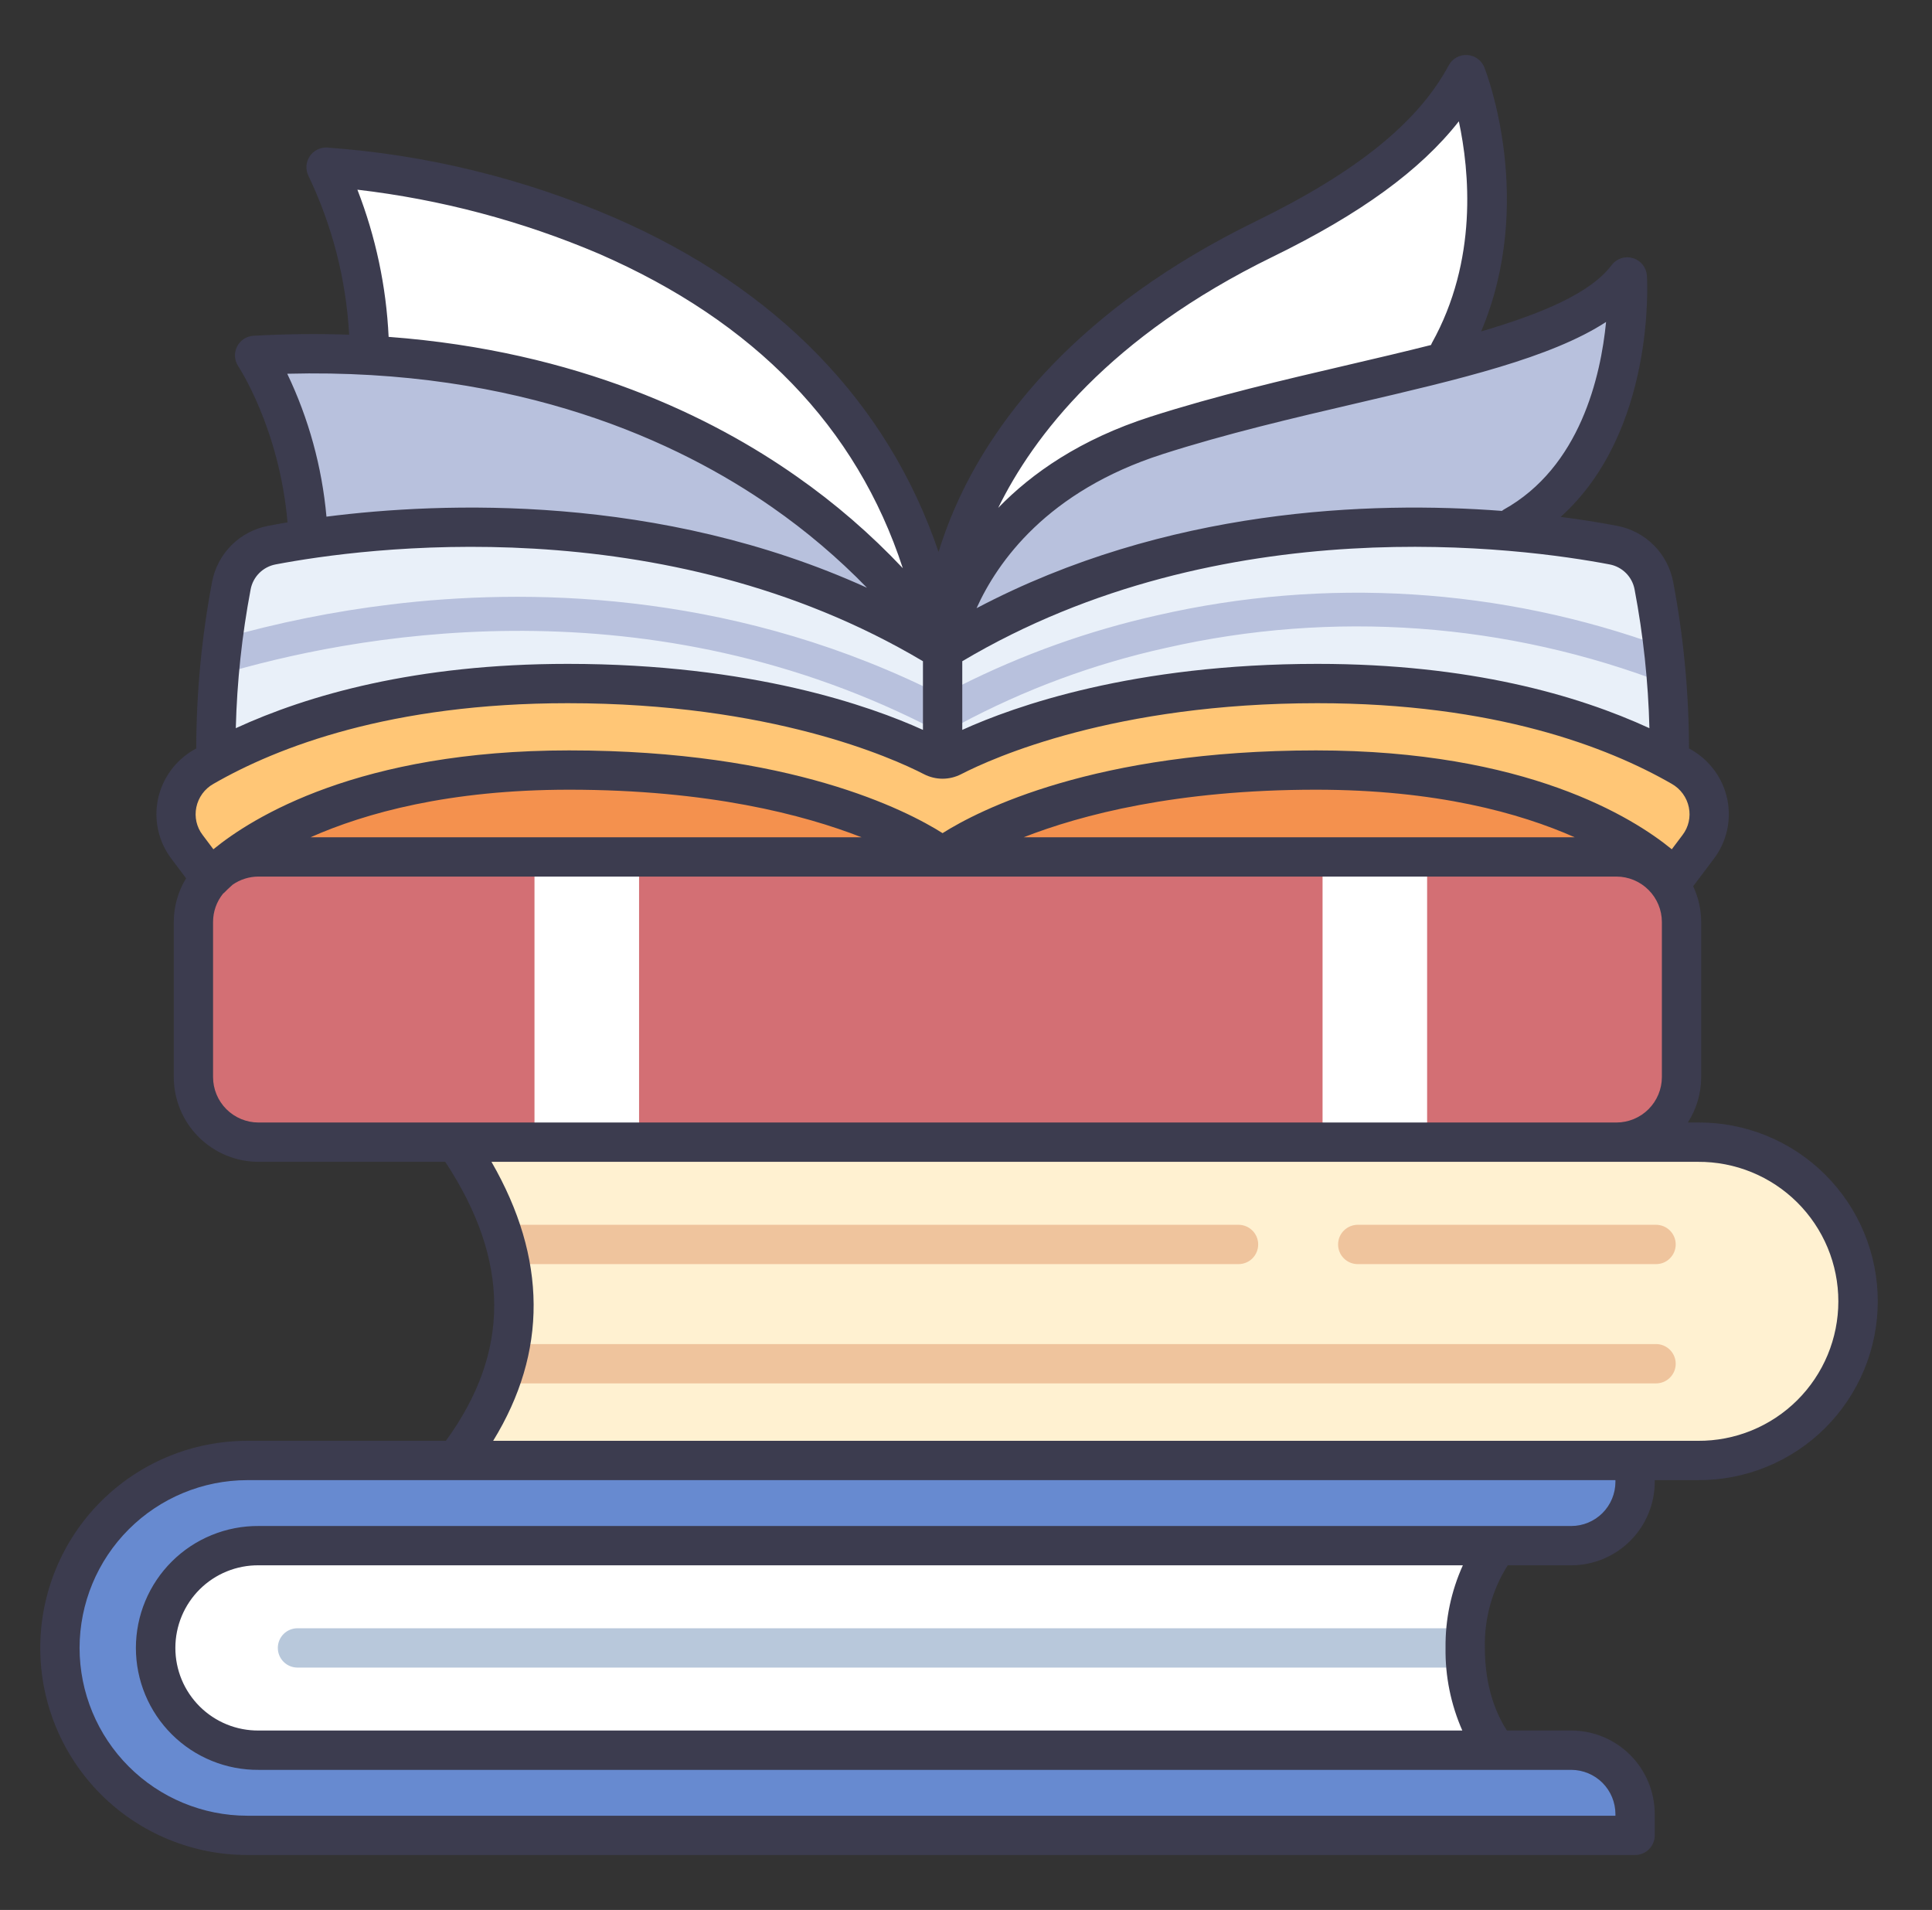
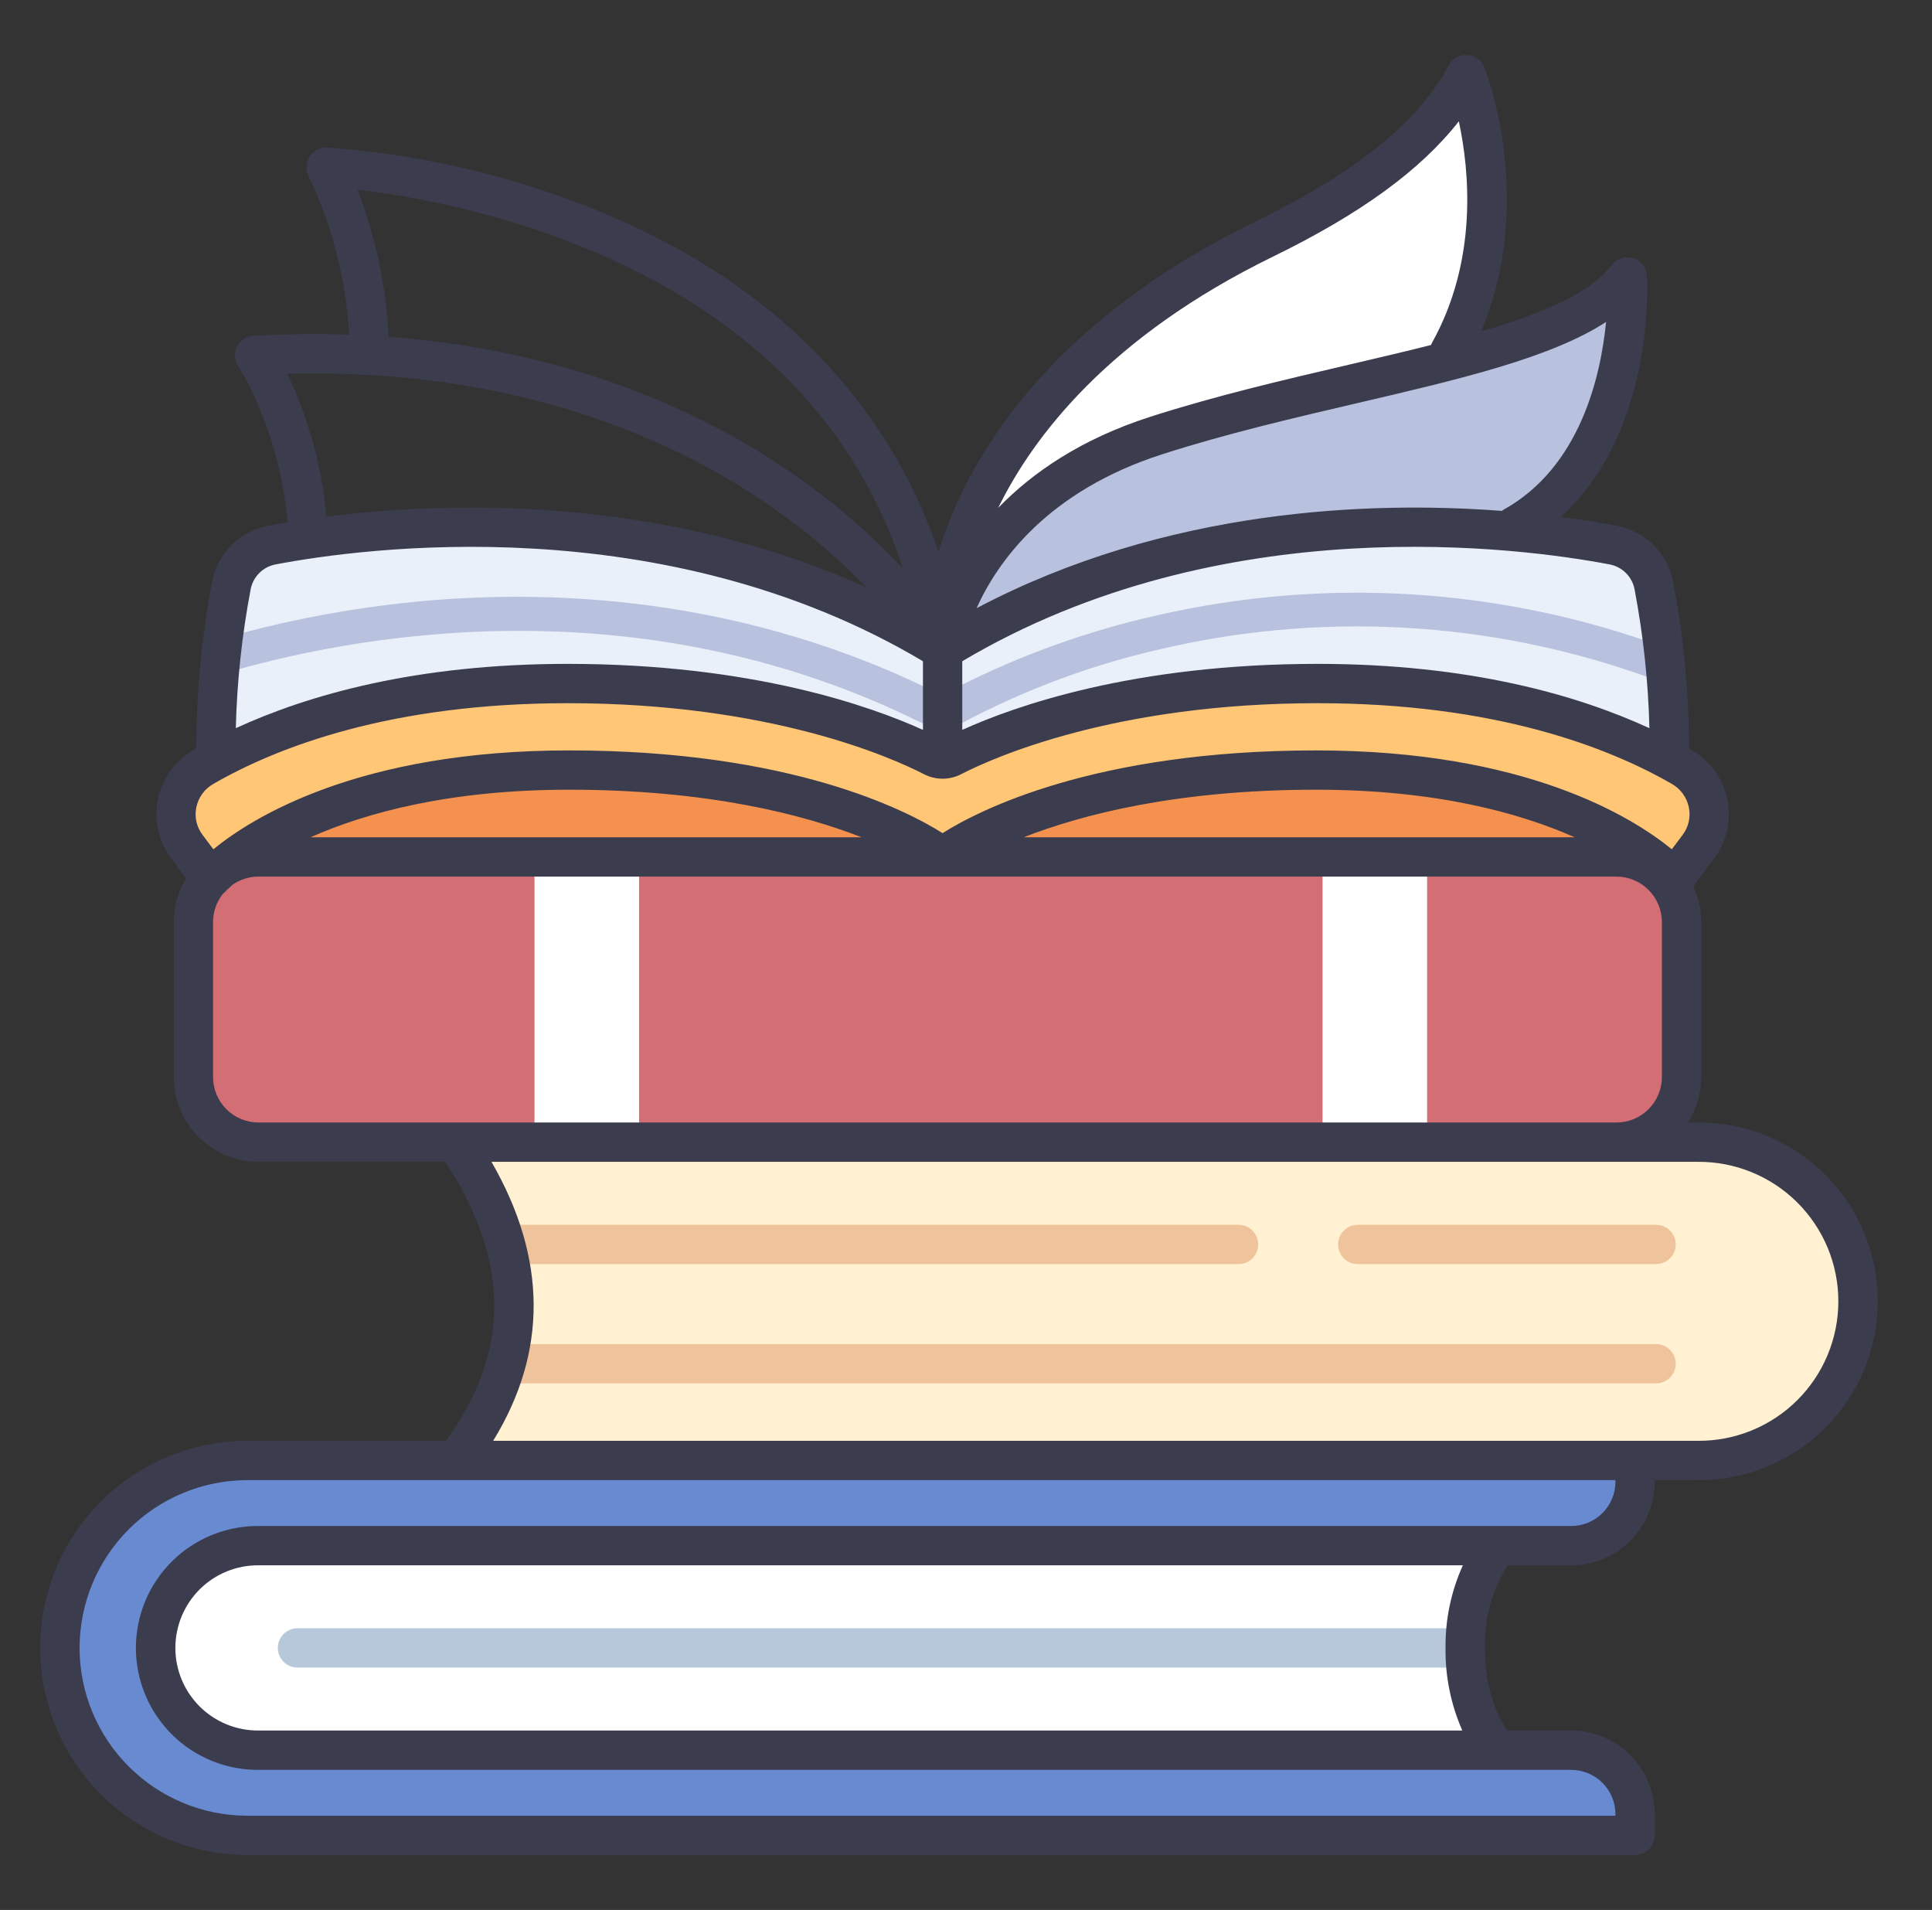
<svg xmlns="http://www.w3.org/2000/svg" width="86" height="85" viewBox="0 0 86 85" fill="none">
  <rect x="0" y="0" width="86" height="85" fill="#333333" stroke="none" />
-   <path d="M14.515 7.44C14.515 7.44 38.691 8.415 41.959 28.933L16.398 16.985C16.604 13.694 15.956 10.406 14.515 7.44Z" fill="white" />
  <path d="M10.649 39.35L9.18 37.502C9.18 37.502 17.651 29.45 41.955 35.181C41.955 35.181 63.891 27.735 74.075 38.136L72.784 40.581L10.649 39.35Z" fill="#F4914E" />
  <path d="M41.643 28.039C41.643 28.039 41.296 17.947 56.283 10.633C61.245 8.212 63.912 5.828 65.26 3.32C65.26 3.32 68.588 11.745 62.698 18.186L41.643 28.039Z" fill="white" />
  <path d="M41.138 29.438C41.138 29.438 42.938 22.122 51.476 19.381C60.014 16.64 69.812 15.823 72.437 12.325C72.437 12.325 73.02 21.889 65.672 24.163L42.929 30.42L41.138 29.438Z" fill="#B8C1DD" />
-   <path d="M42.667 29.438C42.667 29.438 36.465 14.065 11.333 15.816C11.333 15.816 13.8 19.453 13.736 24.907L42.667 29.438Z" fill="#B8C1DD" />
  <path d="M73.619 26.061C73.533 25.615 73.315 25.205 72.993 24.884C72.671 24.563 72.26 24.346 71.814 24.26C67.376 23.413 53.787 21.664 41.959 28.933C30.13 21.664 16.542 23.413 12.104 24.26C11.657 24.346 11.247 24.563 10.925 24.884C10.603 25.205 10.385 25.615 10.298 26.061C10.148 26.839 10.023 27.62 9.923 28.406C9.971 28.954 9.913 29.507 9.751 30.033C9.607 31.603 9.571 33.182 9.644 34.757C25.487 29.738 41.958 34.757 41.958 34.757C41.958 34.757 58.429 29.738 74.272 34.757C74.34 33.322 74.315 31.884 74.199 30.451C73.979 29.927 73.924 29.348 74.04 28.791C73.934 27.877 73.794 26.966 73.619 26.061Z" fill="#E9F0F9" />
  <path d="M74.199 30.451C74.158 29.897 74.105 29.344 74.04 28.791C66.823 26.155 58.996 25.666 51.507 27.385C48.455 28.069 45.498 29.127 42.704 30.535V28.162L41.204 28.157V30.591C32.201 26.267 23.341 26.178 17.395 26.901C14.869 27.206 12.371 27.709 9.924 28.406C9.856 28.947 9.798 29.49 9.752 30.034C15.469 28.321 28.339 25.784 41.204 32.264V34.547L42.704 34.55V32.239C45.599 30.687 48.694 29.541 51.901 28.834C59.329 27.141 67.093 27.704 74.199 30.451Z" fill="#B8C1DD" />
  <path d="M65.264 72.463C65.589 69.127 67.705 67.752 67.705 67.752H11.345C10.612 67.752 9.885 67.897 9.207 68.178C8.53 68.459 7.914 68.87 7.395 69.389C6.876 69.907 6.465 70.523 6.184 71.201C5.903 71.879 5.759 72.605 5.759 73.339C5.759 74.82 6.347 76.241 7.395 77.289C8.443 78.337 9.864 78.925 11.345 78.925H67.705C67.705 78.925 65.58 77.65 65.261 74.214C65.083 73.644 65.084 73.033 65.264 72.463Z" fill="white" />
  <path d="M75.583 64.997H20.285C21.106 63.958 21.764 62.802 22.238 61.566C22.438 61.325 22.585 61.045 22.668 60.743C22.751 60.441 22.769 60.125 22.72 59.816C22.931 58.639 22.924 57.433 22.7 56.258C22.724 55.64 22.558 55.03 22.225 54.508C21.743 53.203 21.091 51.966 20.286 50.831H75.583C77.462 50.831 79.264 51.577 80.592 52.905C81.92 54.234 82.667 56.035 82.667 57.914C82.667 59.792 81.92 61.594 80.592 62.922C79.264 64.251 77.462 64.997 75.583 64.997Z" fill="#FFF1D1" />
  <path d="M74.851 34.125C72.151 32.571 66.921 30.419 58.644 30.419C50.164 30.419 44.843 32.492 42.85 33.444C42.572 33.576 42.267 33.645 41.959 33.645C41.65 33.645 41.346 33.576 41.068 33.444C39.074 32.494 33.754 30.42 25.273 30.42C16.997 30.42 11.766 32.572 9.066 34.126C8.766 34.296 8.506 34.527 8.303 34.805C8.1 35.083 7.958 35.401 7.888 35.738C7.817 36.075 7.82 36.423 7.895 36.759C7.97 37.095 8.116 37.412 8.323 37.687L9.382 39.094C9.382 39.094 13.6 34.269 25.334 34.269C33.651 34.269 38.529 36.211 40.666 37.342C41.064 37.553 41.508 37.664 41.959 37.664C42.41 37.664 42.853 37.553 43.252 37.342C45.388 36.211 50.267 34.269 58.583 34.269C70.318 34.269 74.308 39.349 74.308 39.349L75.594 37.685C75.801 37.41 75.947 37.094 76.022 36.758C76.097 36.422 76.1 36.074 76.029 35.737C75.959 35.4 75.818 35.082 75.615 34.804C75.411 34.526 75.151 34.294 74.851 34.125Z" fill="#FFC676" />
  <path d="M73.717 56.258H60.438C60.206 56.258 59.983 56.166 59.819 56.002C59.655 55.838 59.563 55.615 59.563 55.383C59.563 55.151 59.655 54.929 59.819 54.765C59.983 54.601 60.206 54.508 60.438 54.508H73.717C73.832 54.508 73.945 54.531 74.052 54.575C74.158 54.619 74.254 54.684 74.335 54.765C74.417 54.846 74.481 54.943 74.525 55.049C74.569 55.155 74.592 55.269 74.592 55.383C74.592 55.498 74.569 55.612 74.525 55.718C74.481 55.825 74.417 55.921 74.335 56.002C74.254 56.084 74.158 56.148 74.052 56.192C73.945 56.236 73.832 56.258 73.717 56.258ZM55.131 54.508H22.223C22.428 55.078 22.587 55.663 22.698 56.258H55.131C55.363 56.258 55.586 56.166 55.75 56.002C55.914 55.838 56.006 55.615 56.006 55.383C56.006 55.151 55.914 54.929 55.75 54.765C55.586 54.601 55.363 54.508 55.131 54.508ZM73.717 59.816H22.719C22.611 60.412 22.45 60.998 22.238 61.566H73.717C73.949 61.566 74.171 61.474 74.335 61.309C74.499 61.145 74.592 60.923 74.592 60.691C74.592 60.459 74.499 60.236 74.335 60.072C74.171 59.908 73.949 59.816 73.717 59.816Z" fill="#EFC49D" />
  <path d="M65.267 72.464H13.242C13.01 72.464 12.787 72.556 12.623 72.72C12.459 72.884 12.367 73.107 12.367 73.339C12.367 73.571 12.459 73.793 12.623 73.957C12.787 74.122 13.01 74.214 13.242 74.214H65.263C65.238 73.936 65.222 73.339 65.222 73.339C65.222 73.032 65.238 72.742 65.267 72.464Z" fill="#B8C8DB" />
  <path d="M71.955 50.831H63.526C62.008 50.379 60.39 50.379 58.872 50.831H28.447C27.016 50.369 25.124 50.303 23.792 50.831H11.505C11.125 50.831 10.748 50.756 10.397 50.61C10.045 50.465 9.726 50.251 9.457 49.982C9.188 49.713 8.975 49.394 8.829 49.043C8.684 48.691 8.609 48.315 8.609 47.934V40.639C8.609 39.975 8.872 39.339 9.342 38.869C9.811 38.4 10.448 38.136 11.111 38.136H23.792C25.311 38.583 26.927 38.583 28.446 38.136H58.871C60.377 38.669 62.02 38.669 63.526 38.136H72.293C72.971 38.136 73.622 38.406 74.101 38.886C74.581 39.365 74.851 40.016 74.851 40.694V47.934C74.851 48.315 74.776 48.691 74.63 49.043C74.485 49.394 74.271 49.713 74.002 49.982C73.734 50.251 73.414 50.465 73.063 50.61C72.712 50.756 72.335 50.831 71.955 50.831Z" fill="#D36F74" />
  <path d="M23.792 38.136H28.447V50.831H23.792V38.136ZM58.872 38.136H63.526V50.831H58.872V38.136Z" fill="white" />
  <path d="M11.513 77.89C10.306 77.89 9.148 77.411 8.294 76.557C7.441 75.704 6.961 74.546 6.961 73.339C6.961 72.132 7.441 70.974 8.294 70.12C9.148 69.267 10.305 68.787 11.513 68.787H69.942C70.315 68.787 70.684 68.713 71.029 68.571C71.374 68.428 71.687 68.219 71.951 67.955C72.215 67.691 72.424 67.378 72.567 67.033C72.71 66.688 72.783 66.319 72.783 65.946V64.996H11.008C9.913 64.996 8.828 65.212 7.816 65.631C6.804 66.05 5.884 66.665 5.109 67.439C4.335 68.214 3.72 69.134 3.301 70.146C2.882 71.158 2.666 72.243 2.667 73.339C2.667 75.551 3.545 77.673 5.11 79.237C6.674 80.802 8.796 81.68 11.008 81.68H72.783V80.732C72.783 80.359 72.71 79.989 72.567 79.644C72.424 79.299 72.215 78.986 71.951 78.722C71.687 78.459 71.374 78.249 71.029 78.106C70.684 77.964 70.315 77.89 69.942 77.89H11.513Z" fill="#678AD0" />
  <path d="M72.783 82.555C73.015 82.555 73.238 82.463 73.402 82.299C73.566 82.135 73.658 81.913 73.658 81.68V80.732C73.657 79.746 73.265 78.802 72.568 78.105C71.872 77.408 70.927 77.016 69.942 77.015H67.079C66.606 76.286 66.097 75.094 66.097 73.339C66.066 72.04 66.419 70.761 67.113 69.662H69.942C70.927 69.661 71.871 69.269 72.568 68.572C73.265 67.876 73.657 66.931 73.658 65.946V65.871H75.583C76.632 65.877 77.672 65.675 78.642 65.278C79.613 64.88 80.496 64.295 81.239 63.556C81.983 62.816 82.573 61.937 82.976 60.968C83.379 60 83.586 58.962 83.586 57.913C83.586 56.864 83.379 55.825 82.976 54.857C82.573 53.888 81.983 53.009 81.239 52.27C80.496 51.53 79.613 50.945 78.642 50.547C77.672 50.15 76.632 49.949 75.583 49.955H75.133C75.52 49.351 75.726 48.65 75.726 47.933V41.033C75.725 40.483 75.603 39.939 75.369 39.442L76.294 38.213C76.574 37.841 76.772 37.414 76.875 36.96C76.978 36.506 76.983 36.035 76.89 35.579C76.795 35.118 76.603 34.683 76.327 34.301C76.05 33.92 75.696 33.602 75.288 33.368C75.254 33.348 75.218 33.328 75.183 33.309C75.178 30.821 74.942 28.339 74.478 25.895C74.36 25.276 74.059 24.707 73.613 24.262C73.167 23.817 72.597 23.517 71.978 23.401C71.146 23.243 70.31 23.111 69.47 23.004C73.673 19.225 73.329 12.584 73.31 12.271C73.299 12.093 73.233 11.922 73.122 11.781C73.011 11.641 72.859 11.538 72.688 11.487C72.516 11.436 72.333 11.438 72.163 11.494C71.993 11.55 71.844 11.657 71.737 11.8C70.805 13.043 68.643 13.954 65.931 14.75C68.369 8.966 66.176 3.258 66.074 3C66.013 2.845 65.908 2.711 65.773 2.613C65.638 2.515 65.478 2.458 65.311 2.448C65.145 2.438 64.979 2.476 64.833 2.558C64.688 2.639 64.568 2.76 64.489 2.907C63.123 5.45 60.393 7.656 55.899 9.849C47.927 13.739 44.324 18.689 42.708 22.157C42.343 22.937 42.033 23.741 41.779 24.563C39.529 17.943 34.613 12.848 27.36 9.692C23.296 7.937 18.965 6.88 14.55 6.566C14.399 6.56 14.249 6.593 14.114 6.663C13.98 6.732 13.865 6.835 13.783 6.962C13.7 7.088 13.651 7.234 13.642 7.385C13.632 7.536 13.662 7.687 13.728 7.824C14.791 10.039 15.407 12.442 15.542 14.895C14.123 14.847 12.702 14.863 11.284 14.943C11.13 14.952 10.98 15.001 10.852 15.086C10.723 15.172 10.618 15.29 10.55 15.428C10.481 15.567 10.451 15.721 10.461 15.875C10.472 16.029 10.523 16.178 10.609 16.306C10.628 16.335 12.438 19.074 12.799 23.247C12.477 23.301 12.19 23.353 11.941 23.401C11.322 23.517 10.752 23.817 10.306 24.262C9.86 24.707 9.558 25.276 9.441 25.895C8.977 28.339 8.741 30.821 8.736 33.309C8.701 33.328 8.665 33.348 8.631 33.368C8.223 33.602 7.869 33.92 7.592 34.301C7.316 34.683 7.124 35.118 7.029 35.579C6.936 36.035 6.941 36.506 7.044 36.96C7.147 37.414 7.345 37.841 7.625 38.213L8.283 39.086C7.925 39.673 7.736 40.346 7.735 41.033V47.934C7.736 48.934 8.134 49.893 8.841 50.6C9.548 51.307 10.507 51.705 11.507 51.706H19.82C22.717 56.103 22.726 60.173 19.847 64.122H11.008C8.564 64.122 6.22 65.093 4.491 66.822C2.763 68.55 1.792 70.894 1.792 73.339C1.792 75.783 2.763 78.127 4.491 79.856C6.22 81.585 8.564 82.555 11.008 82.555H72.783ZM56.667 11.42C60.547 9.526 63.229 7.581 64.938 5.399C65.413 7.616 65.794 11.582 63.735 15.271C63.72 15.298 63.711 15.326 63.699 15.354C62.52 15.653 61.282 15.941 60.026 16.235C57.124 16.912 54.123 17.612 51.208 18.547C48.099 19.546 45.937 21.05 44.433 22.603C45.986 19.432 49.36 14.985 56.667 11.42ZM51.743 20.214C54.59 19.3 57.556 18.608 60.424 17.939C64.968 16.878 69.025 15.932 71.492 14.328C71.255 16.75 70.336 20.79 66.934 22.681C66.906 22.698 66.879 22.717 66.854 22.737C61.004 22.293 51.925 22.612 43.47 27.067C44.401 25.003 46.615 21.86 51.743 20.214ZM42.834 29.427C54.418 22.547 67.792 24.383 71.65 25.119C71.925 25.171 72.178 25.305 72.376 25.502C72.574 25.7 72.708 25.953 72.76 26.228C73.148 28.266 73.369 30.333 73.421 32.407C70.238 30.942 65.424 29.545 58.644 29.545C50.441 29.545 45.146 31.433 42.834 32.483V29.427ZM26.662 11.294C33.602 14.315 38.137 19.012 40.187 25.287C38.752 23.765 37.166 22.394 35.451 21.196C31.712 18.569 25.742 15.623 17.299 14.992C17.193 12.748 16.724 10.536 15.909 8.442C19.611 8.874 23.233 9.834 26.662 11.294ZM12.786 16.633C23.158 16.367 30.217 19.677 34.371 22.575C35.889 23.632 37.303 24.831 38.592 26.157C29.331 21.954 19.667 22.34 14.532 22.993C14.334 20.786 13.743 18.632 12.786 16.633ZM11.157 26.228C11.209 25.953 11.343 25.7 11.541 25.502C11.74 25.304 11.993 25.171 12.268 25.119C16.127 24.384 29.5 22.548 41.084 29.427V32.483C38.772 31.433 33.476 29.545 25.273 29.545C18.493 29.545 13.68 30.942 10.496 32.407C10.549 30.333 10.77 28.266 11.157 26.228ZM41.957 34.656C42.247 34.655 42.532 34.585 42.789 34.452C44.204 33.724 49.604 31.295 58.644 31.295C66.527 31.295 71.571 33.247 74.415 34.884C74.609 34.994 74.778 35.144 74.909 35.324C75.04 35.504 75.132 35.711 75.176 35.929C75.22 36.143 75.218 36.363 75.17 36.575C75.122 36.788 75.028 36.987 74.896 37.16L74.417 37.796C72.687 36.38 67.931 33.396 58.582 33.396C48.716 33.396 43.554 36.069 41.957 37.078C40.361 36.069 35.2 33.396 25.332 33.396C15.984 33.396 11.228 36.381 9.498 37.796L9.02 37.16C8.887 36.987 8.794 36.788 8.745 36.576C8.697 36.363 8.695 36.143 8.739 35.93C8.784 35.711 8.875 35.505 9.006 35.324C9.138 35.144 9.306 34.994 9.501 34.885C12.344 33.247 17.389 31.295 25.271 31.295C34.314 31.295 39.714 33.726 41.126 34.453C41.382 34.585 41.667 34.655 41.955 34.656L41.957 34.656ZM70.094 37.261H45.569C48.133 36.259 52.376 35.145 58.582 35.145C63.928 35.145 67.655 36.181 70.094 37.261ZM38.349 37.261H13.824C16.263 36.181 19.99 35.145 25.334 35.145C31.542 35.145 35.785 36.26 38.349 37.261ZM11.505 49.956C10.969 49.955 10.456 49.742 10.077 49.363C9.698 48.984 9.485 48.47 9.484 47.934V41.033C9.483 40.574 9.64 40.129 9.928 39.772C9.967 39.742 10.004 39.709 10.037 39.673C10.044 39.666 10.147 39.555 10.354 39.373C10.691 39.138 11.093 39.012 11.504 39.011H71.954C72.49 39.012 73.004 39.226 73.382 39.605C73.761 39.983 73.975 40.497 73.976 41.033V47.934C73.975 48.47 73.761 48.984 73.382 49.363C73.004 49.742 72.49 49.955 71.954 49.956H11.505V49.956ZM21.877 51.706H75.583C76.402 51.701 77.213 51.857 77.971 52.167C78.729 52.477 79.418 52.933 79.999 53.51C80.579 54.087 81.04 54.773 81.355 55.529C81.669 56.285 81.831 57.095 81.831 57.914C81.831 58.733 81.669 59.543 81.355 60.299C81.04 61.055 80.579 61.741 79.999 62.318C79.418 62.895 78.729 63.351 77.971 63.661C77.213 63.971 76.402 64.127 75.583 64.122H21.952C24.379 60.169 24.355 56.004 21.877 51.706ZM3.542 73.339C3.544 71.359 4.331 69.461 5.731 68.061C7.131 66.662 9.029 65.874 11.008 65.872H71.908V65.947C71.908 66.468 71.7 66.968 71.332 67.337C70.963 67.705 70.463 67.913 69.942 67.913H11.513C10.797 67.908 10.087 68.045 9.425 68.316C8.762 68.586 8.159 68.985 7.652 69.49C7.144 69.994 6.741 70.594 6.466 71.255C6.191 71.915 6.049 72.624 6.049 73.34C6.049 74.056 6.191 74.764 6.466 75.425C6.741 76.086 7.144 76.686 7.652 77.19C8.159 77.695 8.762 78.094 9.425 78.364C10.087 78.635 10.797 78.771 11.513 78.766H69.942C70.463 78.767 70.963 78.975 71.332 79.343C71.7 79.712 71.907 80.212 71.908 80.733V80.807H11.008C9.029 80.805 7.13 80.017 5.731 78.617C4.331 77.217 3.543 75.319 3.542 73.339ZM65.093 77.015H11.513C11.027 77.019 10.546 76.927 10.096 76.744C9.647 76.561 9.238 76.291 8.893 75.949C8.549 75.607 8.275 75.201 8.088 74.753C7.902 74.305 7.806 73.824 7.806 73.339C7.806 72.853 7.902 72.373 8.088 71.925C8.275 71.477 8.549 71.07 8.893 70.728C9.238 70.386 9.647 70.116 10.096 69.933C10.546 69.75 11.027 69.658 11.513 69.662H65.117C64.594 70.817 64.331 72.072 64.346 73.339C64.328 74.604 64.583 75.858 65.093 77.015Z" fill="#3C3C4F" />
</svg>